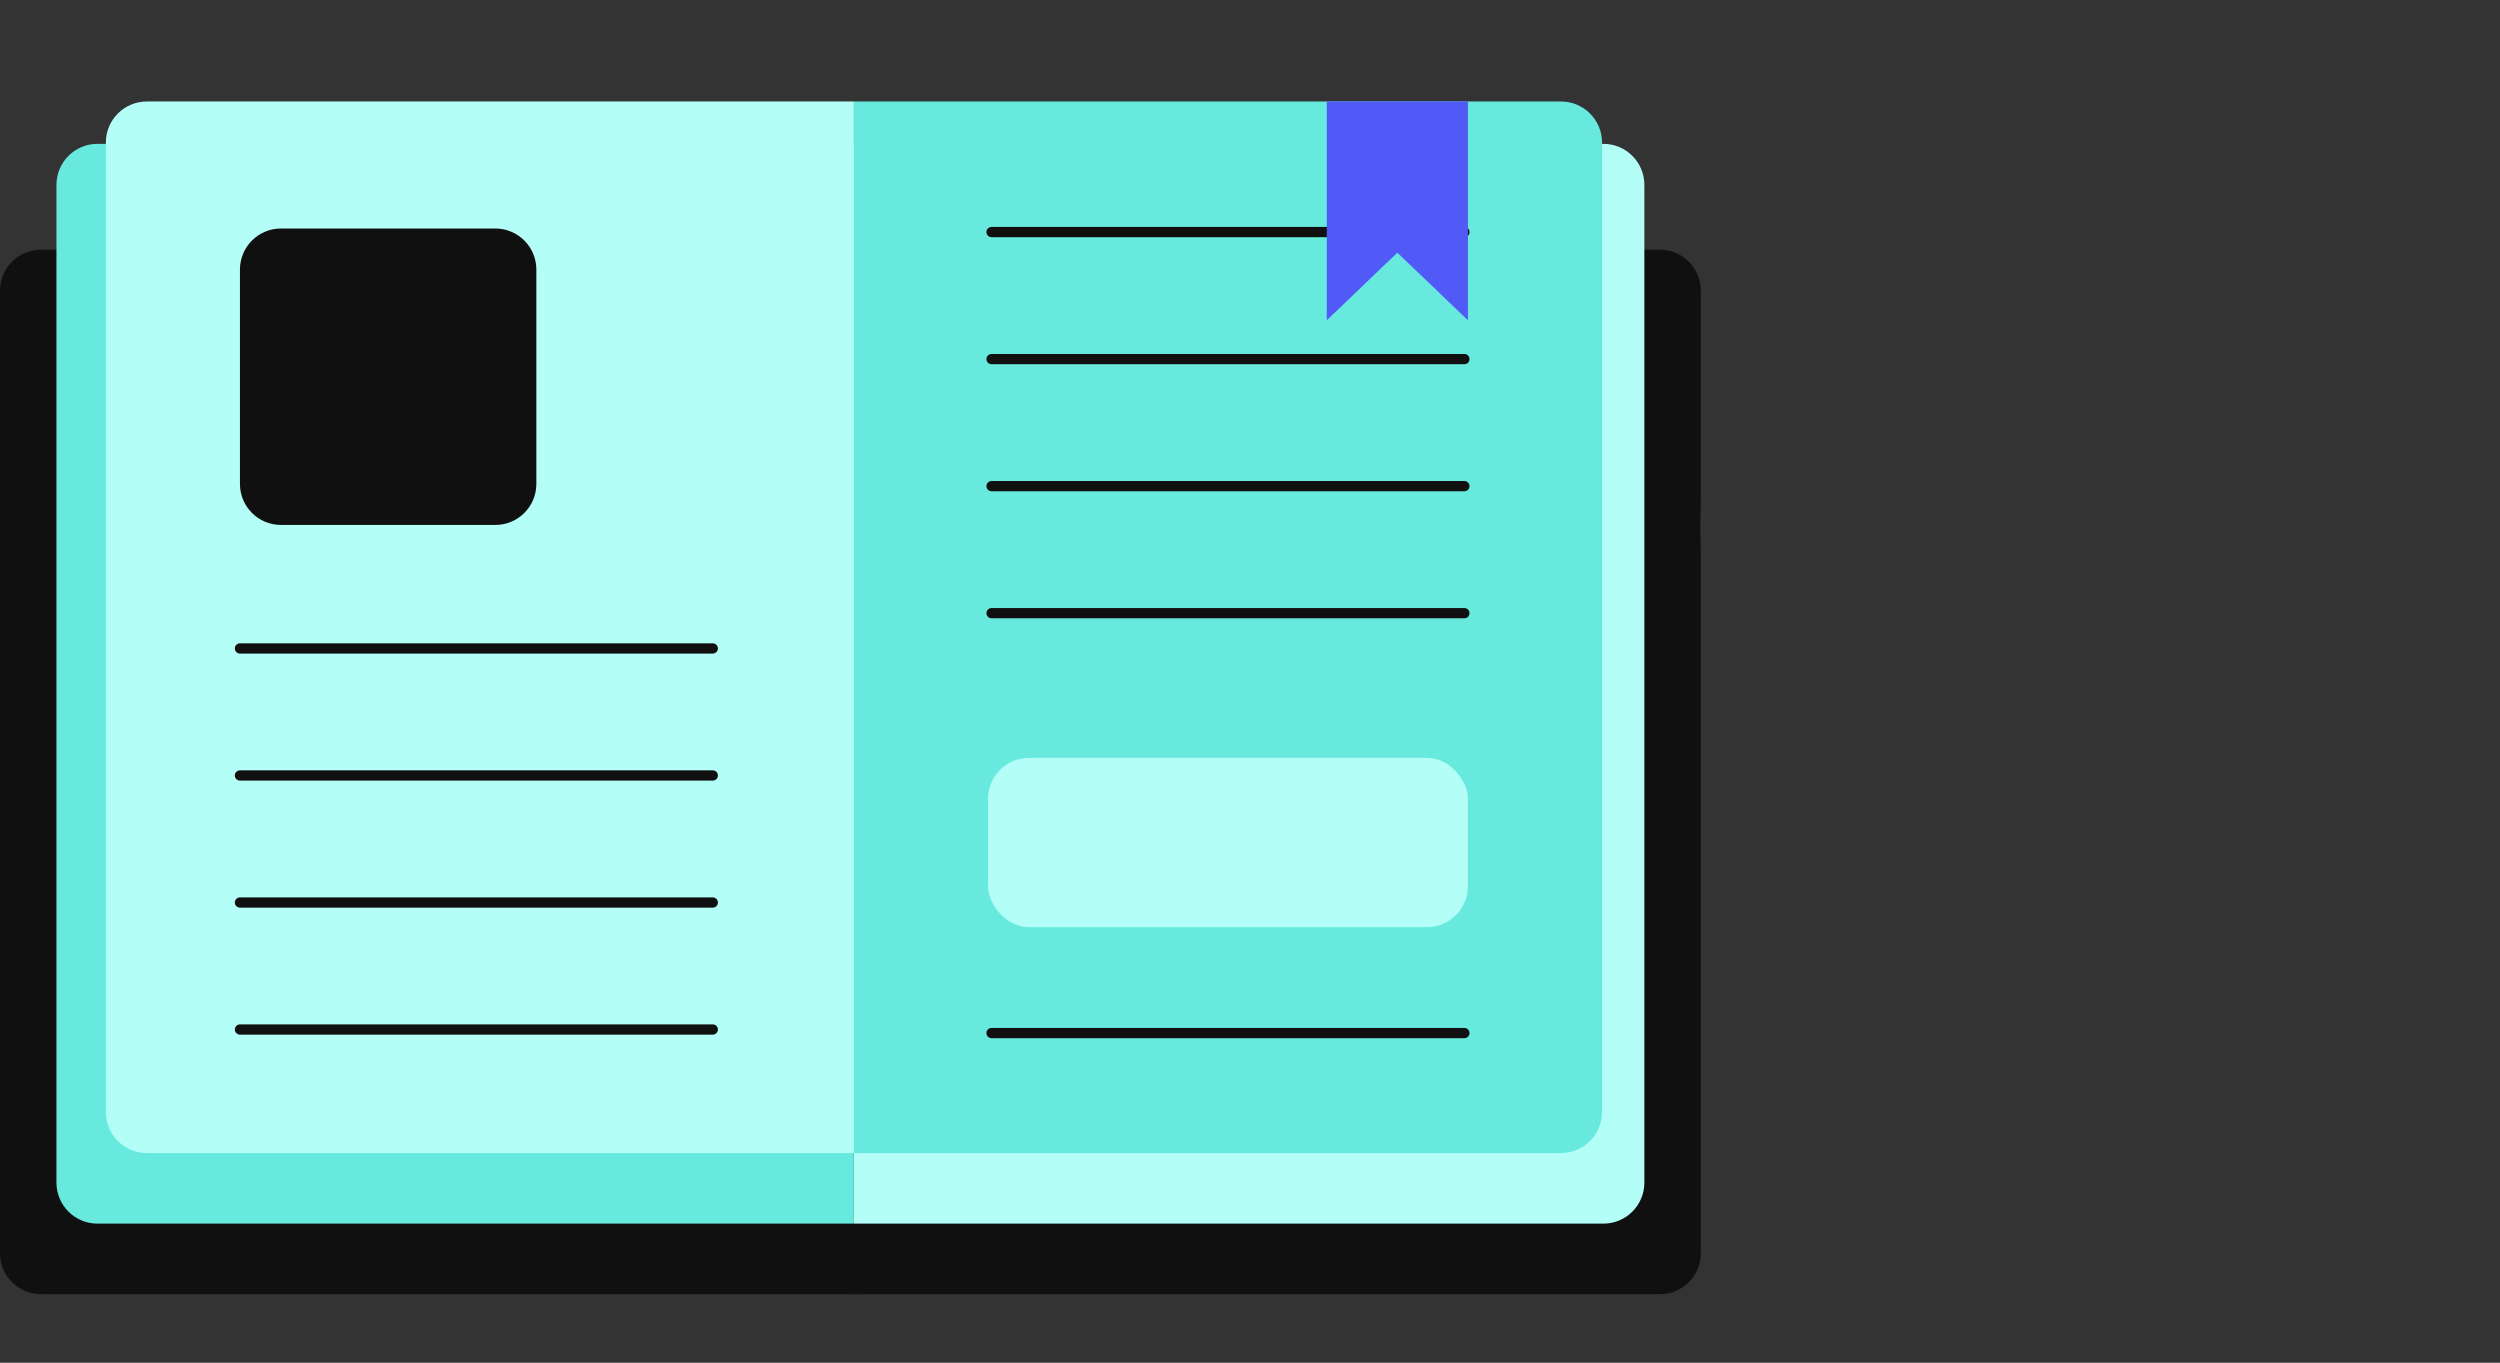
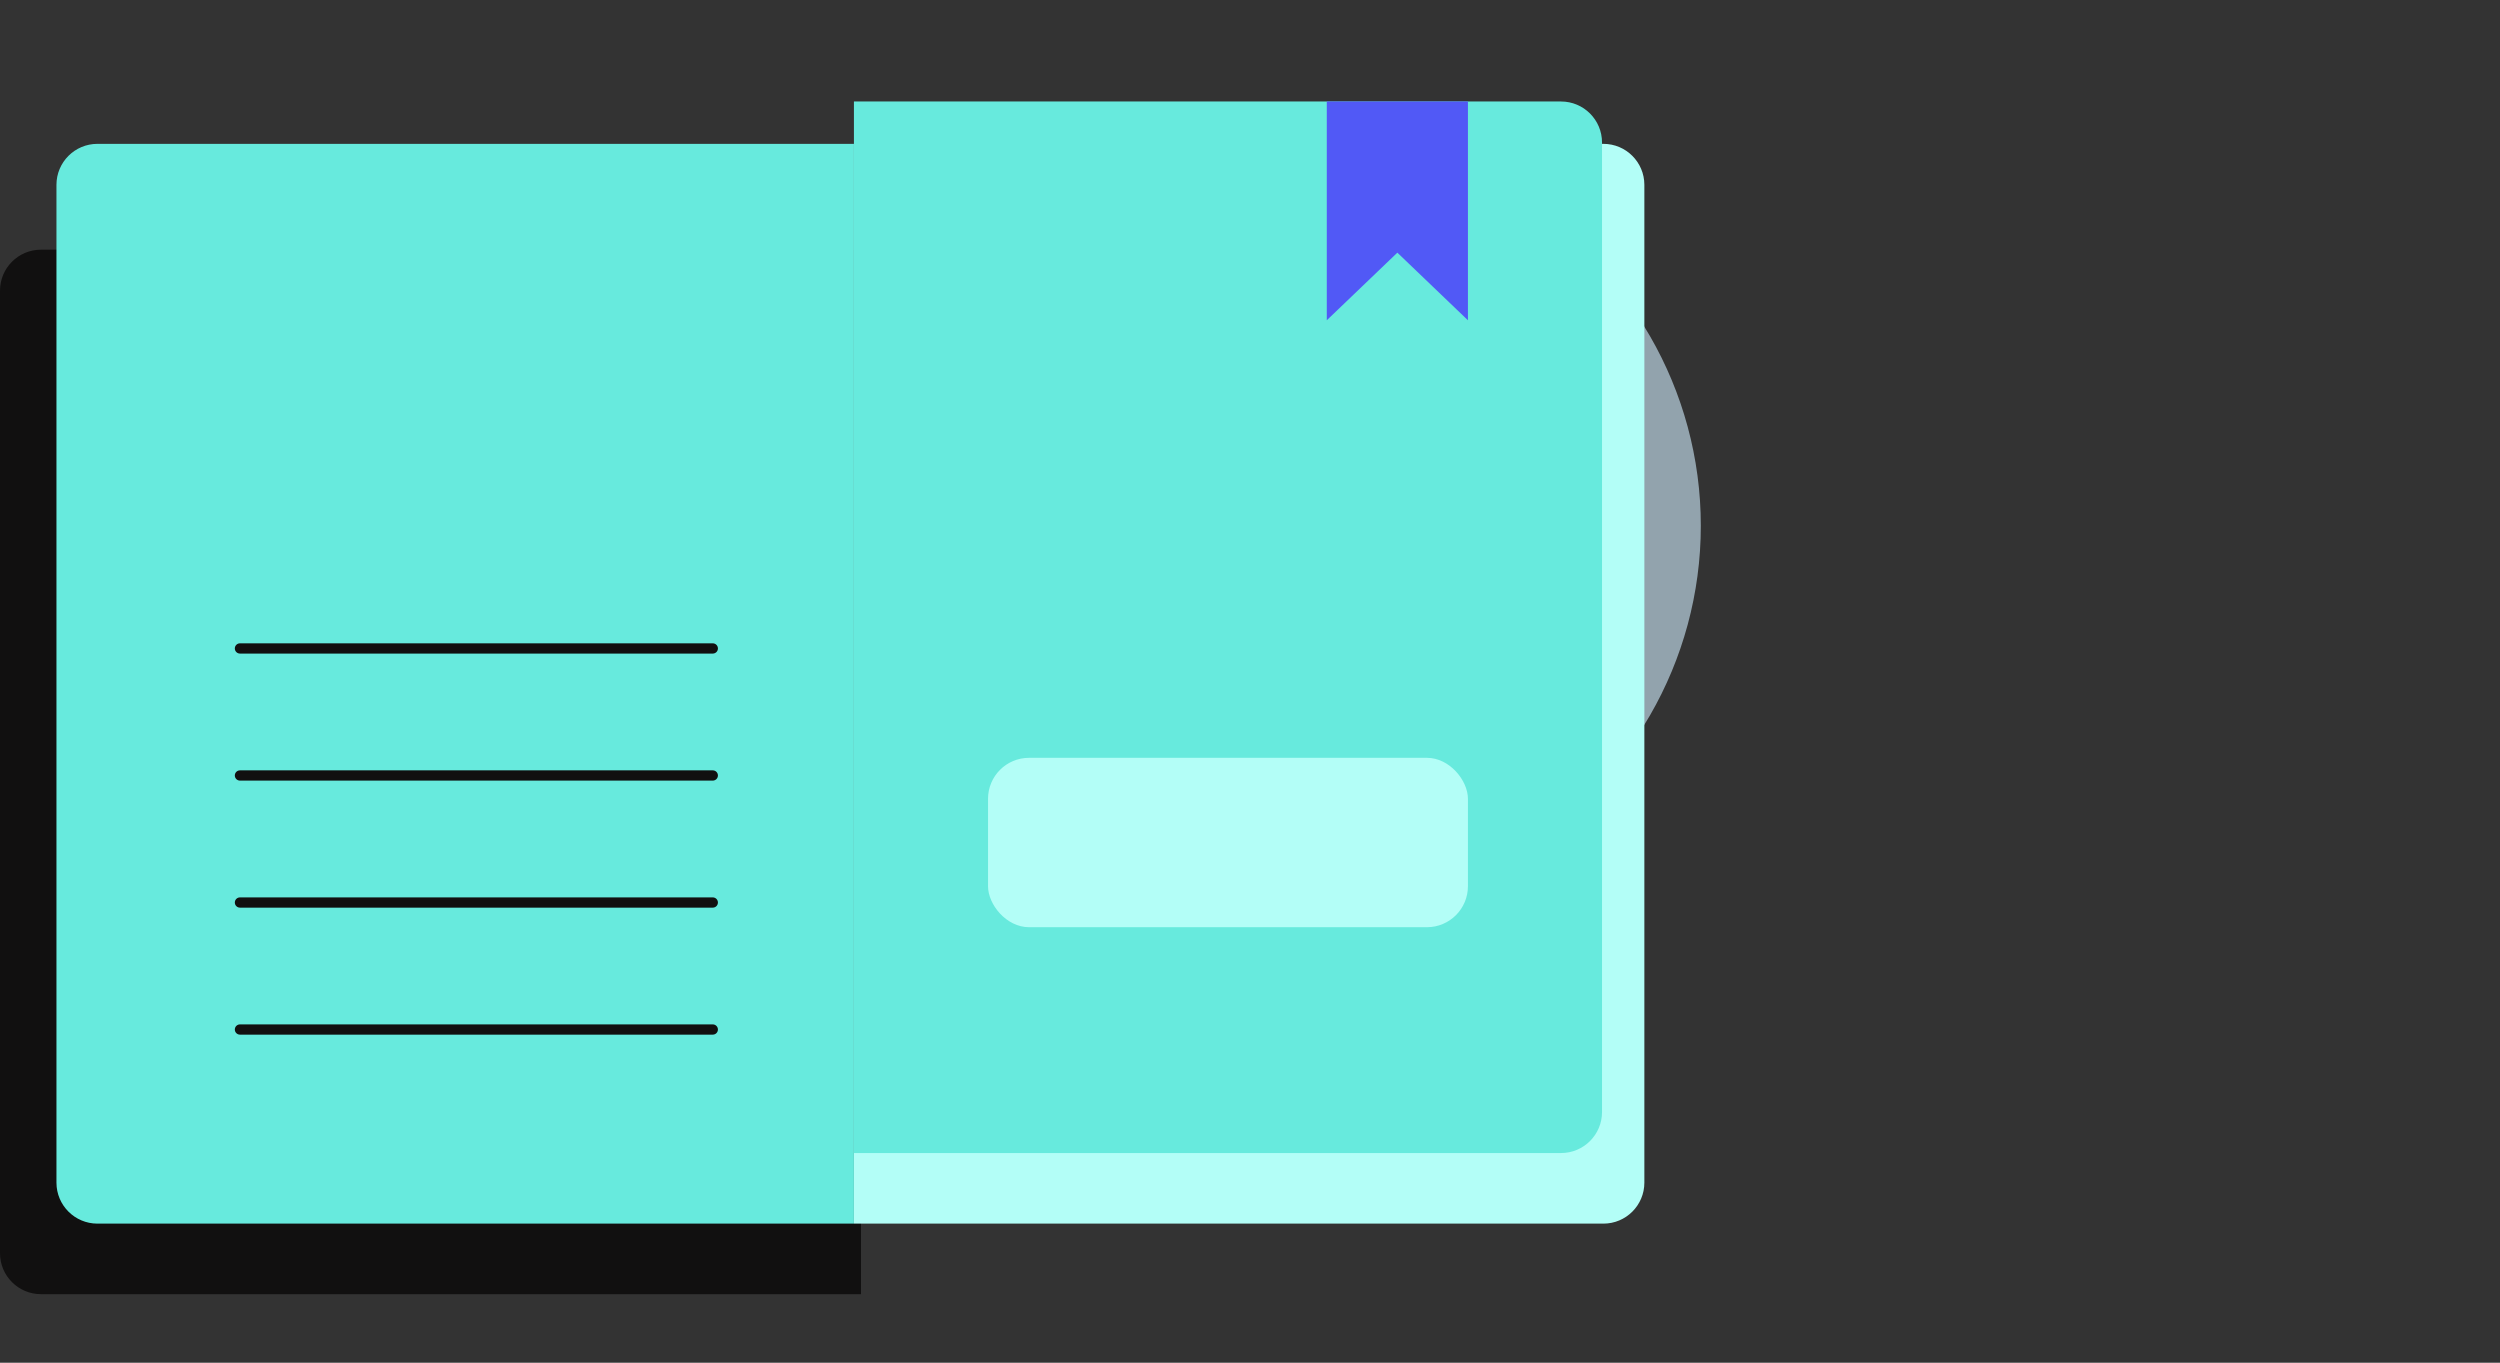
<svg xmlns="http://www.w3.org/2000/svg" width="244" height="133" viewBox="0 0 244 133" fill="none">
  <rect x="0" y="0" width="244" height="133" fill="#333333" stroke="none" />
  <circle cx="129" cy="51.312" r="37" fill="#92A3AD" />
  <path d="M0 28.369C0 26.16 1.791 24.369 4 24.369H84.033V126.311H4C1.791 126.311 0 124.521 0 122.311V28.369Z" fill="#111010" />
  <path d="M5.51 18.04C5.51 15.831 7.301 14.04 9.51 14.04H83.344V119.426H9.51C7.301 119.426 5.51 117.635 5.51 115.426V18.04Z" fill="#67EADD" />
-   <path d="M166 28.369C166 26.16 164.209 24.369 162 24.369H83.344V126.311H162C164.209 126.311 166 124.521 166 122.311V28.369Z" fill="#111010" />
  <path d="M160.49 18.04C160.49 15.831 158.699 14.04 156.49 14.04H83.344V119.426H156.49C158.699 119.426 160.49 117.635 160.49 115.426V18.04Z" fill="#B3FEF7" />
-   <path d="M10.332 13.906C10.332 11.697 12.123 9.906 14.332 9.906H83.344V112.537H14.332C12.123 112.537 10.332 110.746 10.332 108.537V13.906Z" fill="#B3FEF7" />
  <path d="M156.357 13.906C156.357 11.697 154.566 9.906 152.357 9.906H83.344V112.537H152.357C154.566 112.537 156.357 110.746 156.357 108.537V13.906Z" fill="#67EADD" />
  <path fill-rule="evenodd" clip-rule="evenodd" d="M23.419 62.789C23.143 62.789 22.919 63.013 22.919 63.289C22.919 63.565 23.143 63.789 23.419 63.789H69.569C69.845 63.789 70.069 63.565 70.069 63.289C70.069 63.013 69.845 62.789 69.569 62.789H23.419ZM23.419 75.187C23.143 75.187 22.919 75.411 22.919 75.687C22.919 75.964 23.143 76.187 23.419 76.187H69.569C69.845 76.187 70.069 75.964 70.069 75.687C70.069 75.411 69.845 75.187 69.569 75.187H23.419ZM22.919 88.086C22.919 87.81 23.143 87.586 23.419 87.586H69.569C69.845 87.586 70.069 87.81 70.069 88.086C70.069 88.362 69.845 88.586 69.569 88.586H23.419C23.143 88.586 22.919 88.362 22.919 88.086ZM23.419 99.981C23.143 99.981 22.919 100.205 22.919 100.481C22.919 100.757 23.143 100.981 23.419 100.981H69.569C69.845 100.981 70.069 100.757 70.069 100.481C70.069 100.205 69.845 99.981 69.569 99.981H23.419Z" fill="#111010" />
-   <path d="M23.419 26.304C23.419 24.095 25.21 22.304 27.419 22.304H48.348C50.557 22.304 52.348 24.095 52.348 26.304V47.234C52.348 49.443 50.557 51.234 48.348 51.234H27.419C25.21 51.234 23.419 49.443 23.419 47.234V26.304Z" fill="#111010" />
-   <path fill-rule="evenodd" clip-rule="evenodd" d="M96.276 22.649C96.276 22.373 96.5 22.149 96.776 22.149H142.925C143.201 22.149 143.425 22.373 143.425 22.649C143.425 22.925 143.201 23.149 142.925 23.149H96.776C96.5 23.149 96.276 22.925 96.276 22.649ZM96.276 35.048C96.276 34.772 96.5 34.548 96.776 34.548H142.925C143.201 34.548 143.425 34.772 143.425 35.048C143.425 35.324 143.201 35.548 142.925 35.548H96.776C96.5 35.548 96.276 35.324 96.276 35.048ZM96.776 46.946C96.5 46.946 96.276 47.17 96.276 47.446C96.276 47.722 96.5 47.946 96.776 47.946H142.925C143.201 47.946 143.425 47.722 143.425 47.446C143.425 47.17 143.201 46.946 142.925 46.946H96.776ZM96.276 59.845C96.276 59.569 96.5 59.345 96.776 59.345H142.925C143.201 59.345 143.425 59.569 143.425 59.845C143.425 60.121 143.201 60.345 142.925 60.345H96.776C96.5 60.345 96.276 60.121 96.276 59.845ZM96.776 100.326C96.5 100.326 96.276 100.55 96.276 100.826C96.276 101.102 96.5 101.326 96.776 101.326H142.925C143.201 101.326 143.425 101.102 143.425 100.826C143.425 100.55 143.201 100.326 142.925 100.326H96.776Z" fill="#111010" />
  <path d="M129.494 9.906H143.27V31.259L136.382 24.659L129.494 31.259V9.906Z" fill="#5159F6" />
  <rect x="96.432" y="73.964" width="46.838" height="16.531" rx="4" fill="#B3FEF7" />
</svg>